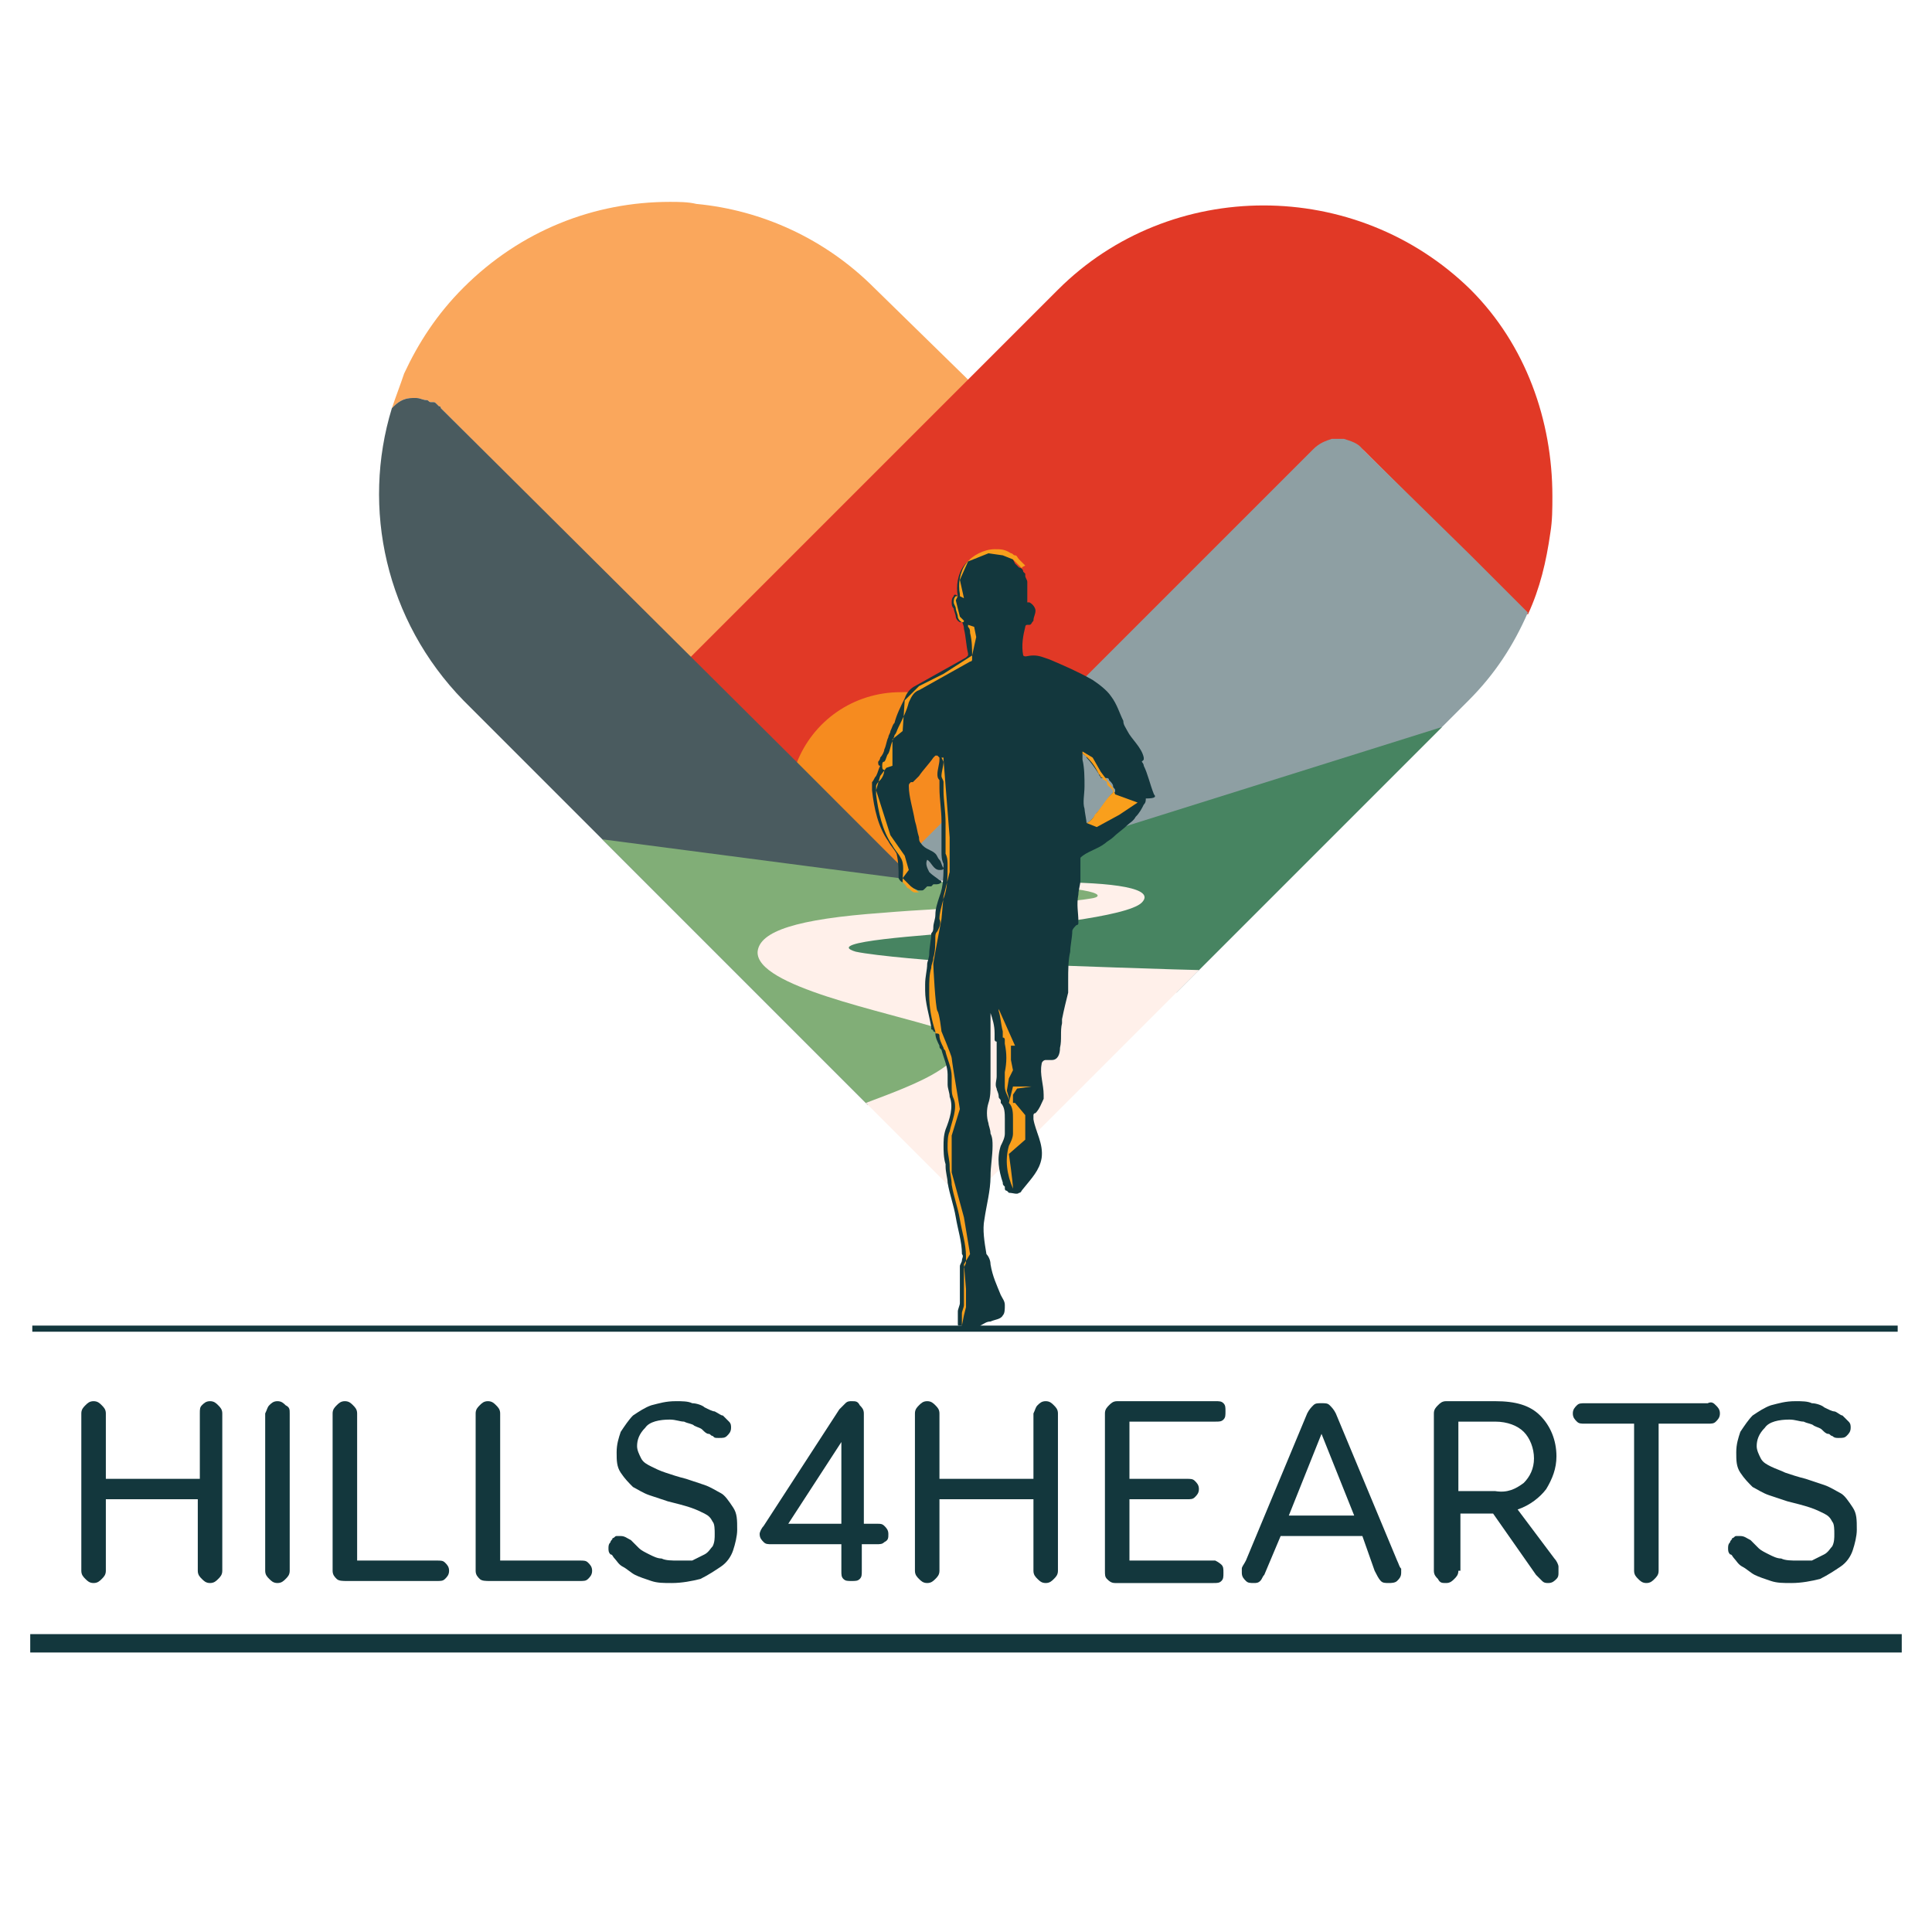
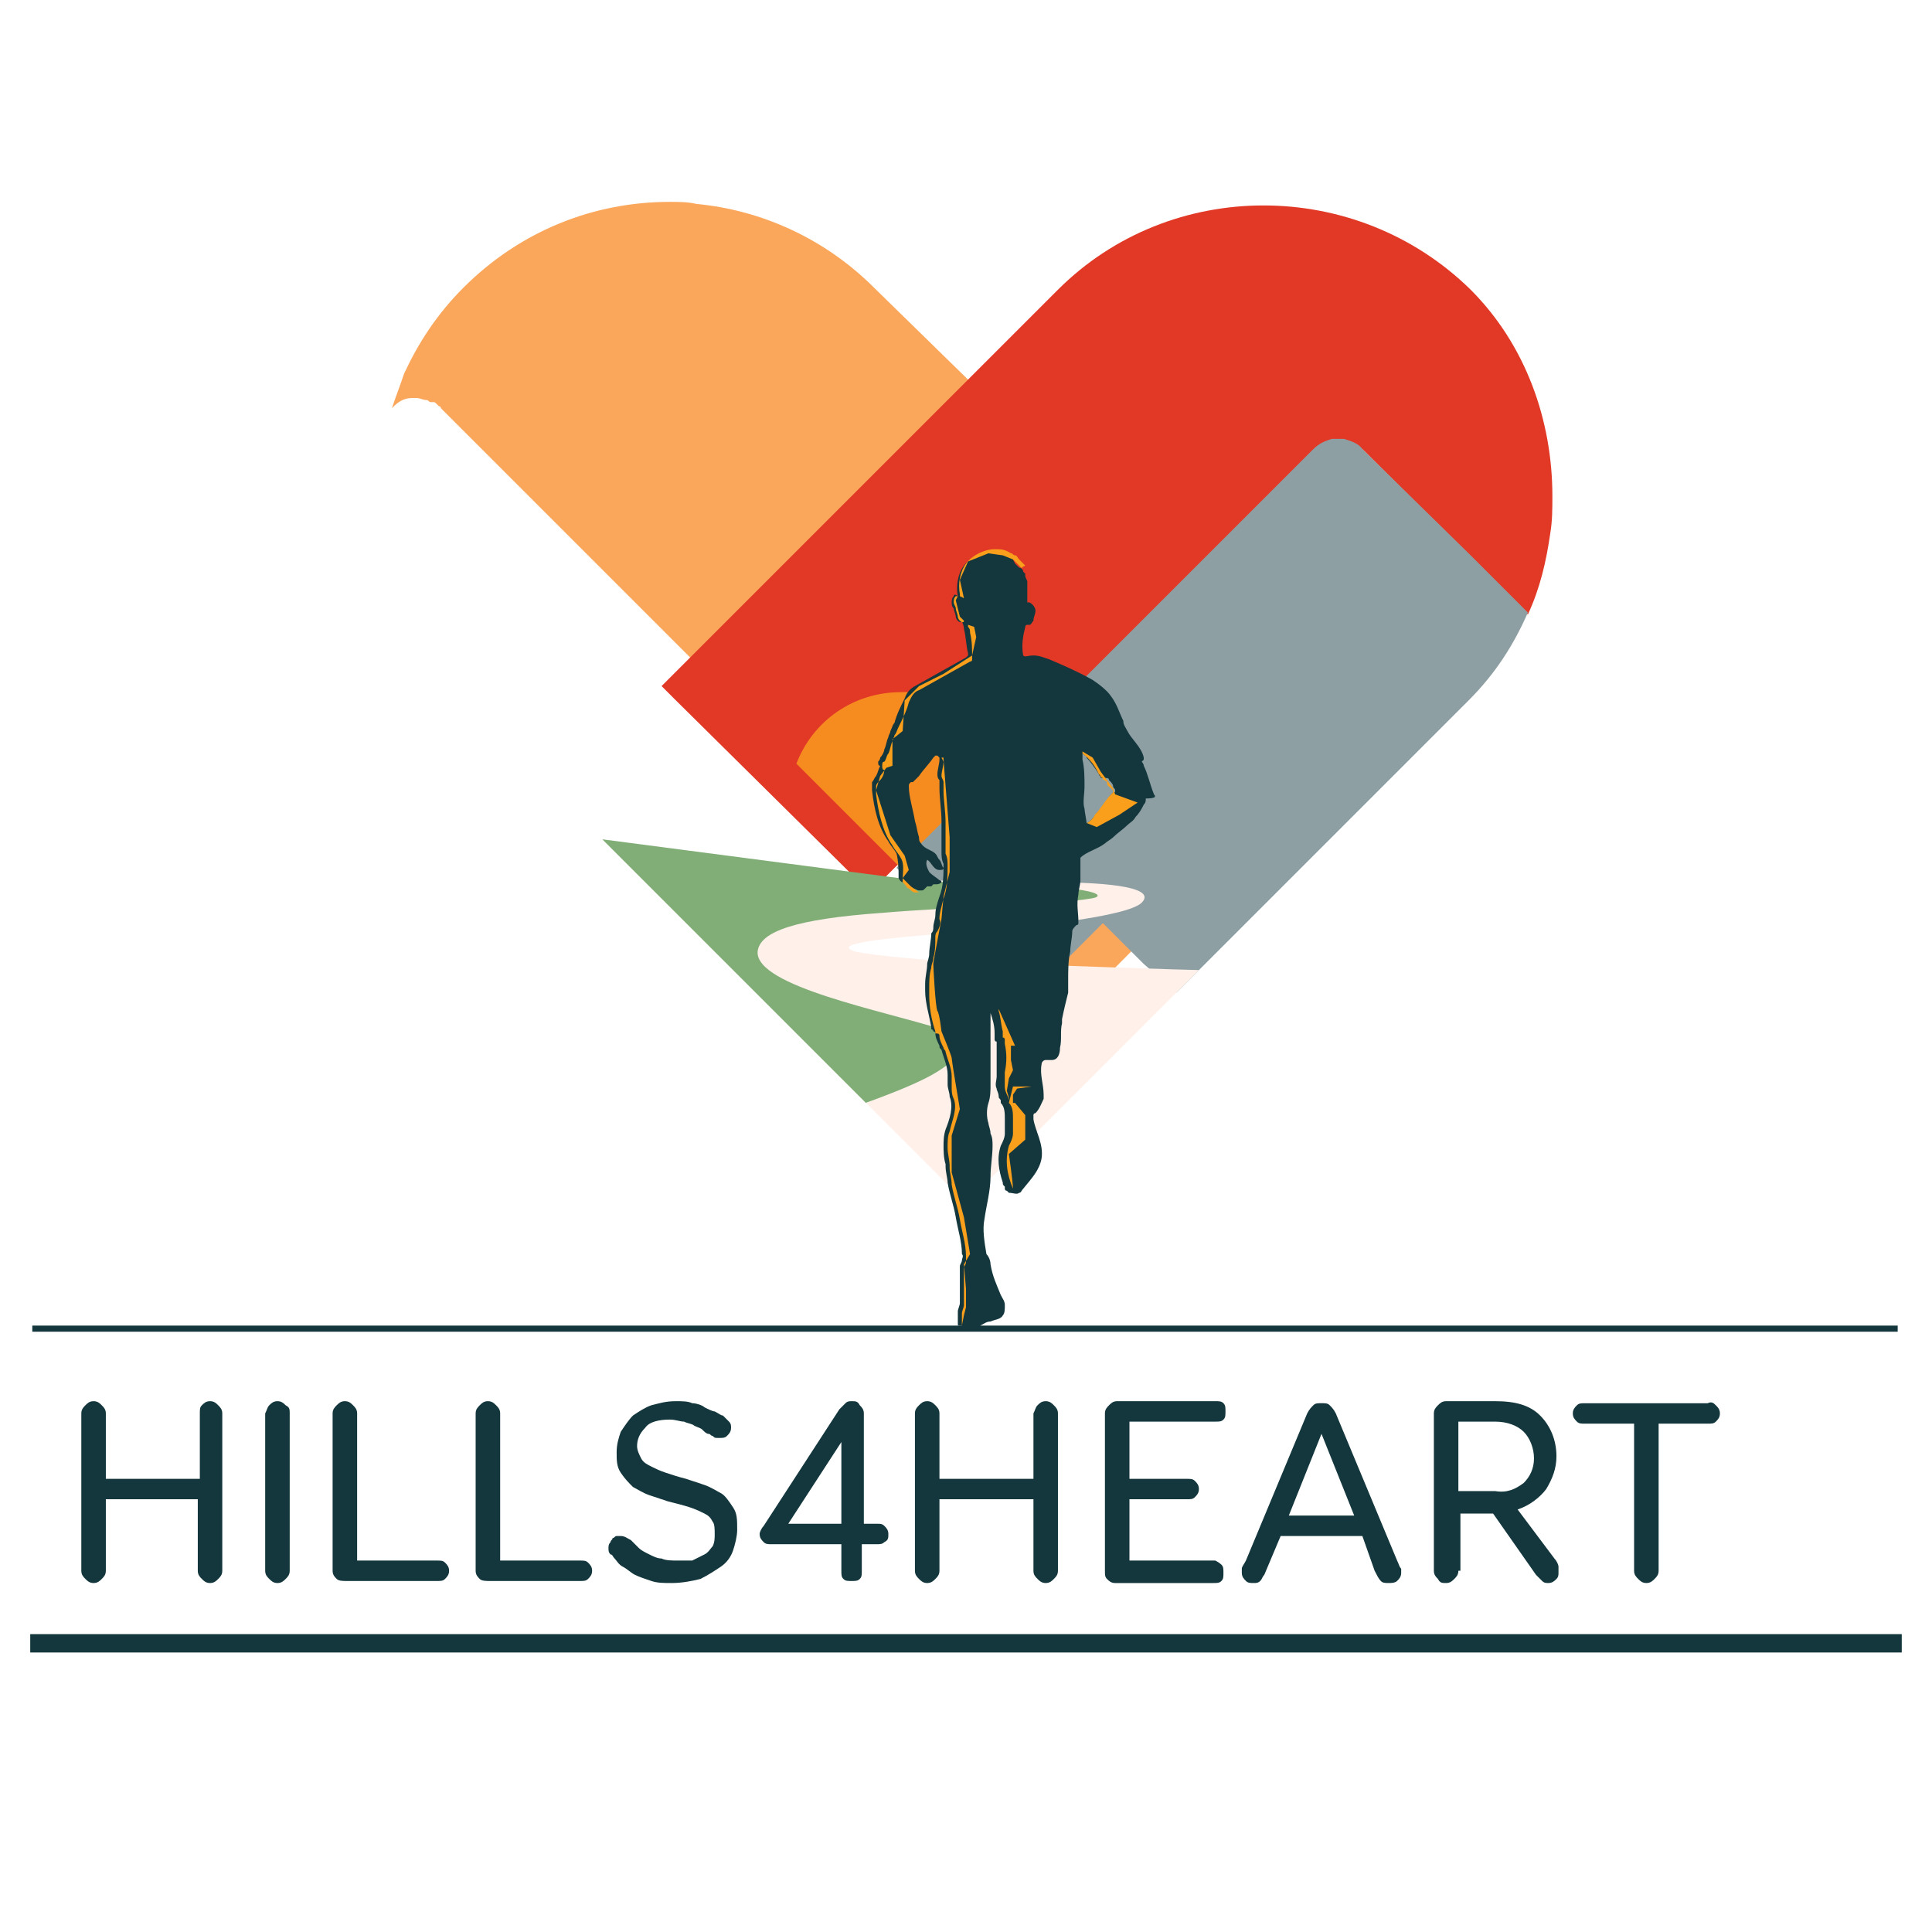
<svg xmlns="http://www.w3.org/2000/svg" width="88" height="88" viewBox="0 0 88 88" fill="none">
  <g clip-path="url(#clip0_1331_58959)">
    <g clip-path="url(#clip1_1331_58959)">
      <path d="M9.195 64.008C9.288 63.915 9.381 63.822 9.567 63.822C9.753 63.822 9.846 63.915 9.939 64.008C10.032 64.102 10.125 64.195 10.125 64.381V71.546C10.125 71.733 10.032 71.826 9.939 71.919C9.846 72.012 9.753 72.105 9.567 72.105C9.381 72.105 9.288 72.012 9.195 71.919C9.102 71.826 9.009 71.733 9.009 71.546V68.289H4.821V71.546C4.821 71.733 4.728 71.826 4.635 71.919C4.542 72.012 4.449 72.105 4.262 72.105C4.076 72.105 3.983 72.012 3.89 71.919C3.797 71.826 3.704 71.733 3.704 71.546V64.381C3.704 64.195 3.797 64.102 3.89 64.008C3.983 63.915 4.076 63.822 4.262 63.822C4.449 63.822 4.542 63.915 4.635 64.008C4.728 64.102 4.821 64.195 4.821 64.381V67.359H9.102V64.381C9.102 64.195 9.102 64.102 9.195 64.008Z" fill="#13373D" />
      <path d="M12.265 64.008C12.358 63.915 12.451 63.822 12.637 63.822C12.824 63.822 12.917 63.915 13.01 64.008C13.196 64.102 13.196 64.195 13.196 64.381V71.546C13.196 71.733 13.103 71.826 13.01 71.919C12.917 72.012 12.824 72.105 12.637 72.105C12.451 72.105 12.358 72.012 12.265 71.919C12.172 71.826 12.079 71.733 12.079 71.546V64.381C12.172 64.195 12.172 64.102 12.265 64.008Z" fill="#13373D" />
      <path d="M15.336 71.919C15.243 71.826 15.15 71.733 15.15 71.546V64.381C15.15 64.195 15.243 64.102 15.336 64.008C15.43 63.915 15.523 63.822 15.709 63.822C15.895 63.822 15.988 63.915 16.081 64.008C16.174 64.102 16.267 64.195 16.267 64.381V71.081H19.897C20.083 71.081 20.176 71.081 20.269 71.174C20.362 71.267 20.455 71.36 20.455 71.546C20.455 71.733 20.362 71.826 20.269 71.919C20.176 72.012 20.083 72.012 19.897 72.012H15.802C15.616 72.012 15.43 72.012 15.336 71.919Z" fill="#13373D" />
      <path d="M21.851 71.919C21.758 71.826 21.665 71.733 21.665 71.546V64.381C21.665 64.195 21.758 64.102 21.851 64.008C21.944 63.915 22.037 63.822 22.223 63.822C22.41 63.822 22.503 63.915 22.596 64.008C22.689 64.102 22.782 64.195 22.782 64.381V71.081H26.411C26.597 71.081 26.69 71.081 26.784 71.174C26.877 71.267 26.97 71.36 26.97 71.546C26.97 71.733 26.877 71.826 26.784 71.919C26.69 72.012 26.597 72.012 26.411 72.012H22.317C22.13 72.012 21.944 72.012 21.851 71.919Z" fill="#13373D" />
      <path d="M31.53 71.081C31.716 70.988 31.903 70.895 32.089 70.802C32.275 70.709 32.368 70.523 32.461 70.43C32.554 70.244 32.554 70.058 32.554 69.871C32.554 69.685 32.554 69.406 32.461 69.313C32.368 69.127 32.275 69.034 32.089 68.941C31.903 68.848 31.716 68.755 31.437 68.662C31.158 68.569 30.786 68.475 30.414 68.382C30.134 68.289 29.855 68.196 29.576 68.103C29.297 68.01 29.018 67.824 28.832 67.731C28.645 67.545 28.459 67.359 28.273 67.079C28.087 66.8 28.087 66.521 28.087 66.149C28.087 65.777 28.18 65.497 28.273 65.218C28.459 64.939 28.645 64.66 28.832 64.474C29.111 64.288 29.39 64.102 29.669 64.008C30.041 63.915 30.321 63.822 30.786 63.822C31.065 63.822 31.344 63.822 31.53 63.915C31.716 63.915 31.996 64.008 32.089 64.101C32.275 64.195 32.461 64.288 32.554 64.288C32.74 64.381 32.833 64.474 32.926 64.474C33.019 64.567 33.112 64.66 33.206 64.753C33.299 64.846 33.299 64.939 33.299 65.032C33.299 65.218 33.206 65.311 33.112 65.404C33.019 65.497 32.926 65.497 32.74 65.497C32.554 65.497 32.554 65.497 32.461 65.404C32.368 65.404 32.368 65.311 32.275 65.311C32.182 65.311 32.089 65.218 31.996 65.125C31.903 65.032 31.81 65.032 31.623 64.939C31.53 64.846 31.344 64.846 31.158 64.753C30.972 64.753 30.786 64.66 30.507 64.66C30.041 64.66 29.576 64.753 29.39 65.032C29.111 65.311 29.018 65.591 29.018 65.87C29.018 66.056 29.111 66.242 29.204 66.428C29.297 66.614 29.483 66.707 29.669 66.8C29.855 66.893 30.041 66.986 30.321 67.079C30.6 67.172 30.879 67.266 31.251 67.359C31.53 67.452 31.81 67.545 32.089 67.638C32.368 67.731 32.647 67.917 32.833 68.01C33.019 68.103 33.206 68.382 33.392 68.662C33.578 68.941 33.578 69.22 33.578 69.685C33.578 69.964 33.485 70.337 33.392 70.616C33.299 70.895 33.112 71.174 32.833 71.36C32.554 71.546 32.275 71.733 31.903 71.919C31.53 72.012 31.065 72.105 30.6 72.105C30.227 72.105 29.948 72.105 29.669 72.012C29.39 71.919 29.111 71.826 28.925 71.733C28.738 71.639 28.552 71.453 28.366 71.36C28.18 71.267 28.087 71.081 27.994 70.988C27.901 70.895 27.901 70.802 27.808 70.802C27.715 70.709 27.715 70.616 27.715 70.523C27.715 70.43 27.715 70.337 27.808 70.244C27.808 70.15 27.901 70.15 27.901 70.058C27.994 70.058 27.994 69.964 28.087 69.964C28.18 69.964 28.18 69.964 28.273 69.964C28.459 69.964 28.552 70.058 28.738 70.15C28.832 70.244 28.925 70.337 29.111 70.523C29.204 70.616 29.39 70.709 29.576 70.802C29.762 70.895 29.948 70.988 30.134 70.988C30.321 71.081 30.6 71.081 30.879 71.081C31.065 71.081 31.344 71.081 31.53 71.081Z" fill="#13373D" />
      <path d="M40.277 69.499C40.37 69.592 40.464 69.685 40.464 69.871C40.464 70.058 40.464 70.15 40.277 70.244C40.184 70.337 40.091 70.337 39.905 70.337H39.254V71.546C39.254 71.733 39.254 71.826 39.161 71.919C39.068 72.012 38.974 72.012 38.788 72.012C38.602 72.012 38.509 72.012 38.416 71.919C38.323 71.826 38.323 71.733 38.323 71.546V70.337H35.159C34.973 70.337 34.88 70.337 34.787 70.244C34.694 70.15 34.601 70.058 34.601 69.871C34.601 69.778 34.694 69.592 34.787 69.499L38.23 64.195C38.323 64.102 38.416 64.008 38.509 63.915C38.602 63.822 38.695 63.822 38.788 63.822C38.974 63.822 39.068 63.822 39.161 64.008C39.254 64.102 39.347 64.195 39.347 64.381V69.406H39.998C40.091 69.406 40.184 69.406 40.277 69.499ZM38.323 65.683L35.904 69.406H38.323V65.683Z" fill="#13373D" />
      <path d="M47.258 64.008C47.351 63.915 47.444 63.822 47.63 63.822C47.816 63.822 47.909 63.915 48.002 64.008C48.095 64.102 48.188 64.195 48.188 64.381V71.546C48.188 71.733 48.095 71.826 48.002 71.919C47.909 72.012 47.816 72.105 47.63 72.105C47.444 72.105 47.351 72.012 47.258 71.919C47.164 71.826 47.072 71.733 47.072 71.546V68.289H42.791V71.546C42.791 71.733 42.697 71.826 42.605 71.919C42.511 72.012 42.418 72.105 42.232 72.105C42.046 72.105 41.953 72.012 41.86 71.919C41.767 71.826 41.674 71.733 41.674 71.546V64.381C41.674 64.195 41.767 64.102 41.86 64.008C41.953 63.915 42.046 63.822 42.232 63.822C42.418 63.822 42.511 63.915 42.605 64.008C42.697 64.102 42.791 64.195 42.791 64.381V67.359H47.072V64.381C47.164 64.195 47.164 64.102 47.258 64.008Z" fill="#13373D" />
      <path d="M55.633 71.267C55.726 71.36 55.726 71.453 55.726 71.639C55.726 71.826 55.726 71.919 55.633 72.012C55.54 72.105 55.447 72.105 55.26 72.105H50.793C50.607 72.105 50.514 72.012 50.421 71.919C50.328 71.826 50.328 71.733 50.328 71.546V64.381C50.328 64.195 50.421 64.102 50.514 64.008C50.607 63.915 50.7 63.822 50.886 63.822H55.353C55.54 63.822 55.633 63.822 55.726 63.915C55.819 64.008 55.819 64.102 55.819 64.288C55.819 64.474 55.819 64.567 55.726 64.66C55.633 64.753 55.54 64.753 55.353 64.753H51.445V67.359H54.051C54.237 67.359 54.33 67.359 54.423 67.452C54.516 67.545 54.609 67.638 54.609 67.824C54.609 68.01 54.516 68.103 54.423 68.196C54.33 68.289 54.237 68.289 54.051 68.289H51.445V71.081H55.353C55.353 71.081 55.54 71.174 55.633 71.267Z" fill="#13373D" />
      <path d="M58.332 69.963L57.587 71.731C57.494 71.824 57.494 71.917 57.401 72.01C57.308 72.104 57.215 72.104 57.122 72.104C56.936 72.104 56.843 72.104 56.75 72.01C56.657 71.917 56.563 71.824 56.563 71.638C56.563 71.545 56.563 71.545 56.563 71.452C56.563 71.359 56.657 71.266 56.75 71.08L59.541 64.379C59.635 64.193 59.728 64.1 59.821 64.007C59.914 63.914 60.007 63.914 60.193 63.914C60.379 63.914 60.472 63.914 60.565 64.007C60.658 64.1 60.751 64.193 60.844 64.379L63.636 71.08C63.729 71.266 63.729 71.359 63.822 71.452C63.822 71.545 63.822 71.545 63.822 71.638C63.822 71.824 63.729 71.917 63.636 72.01C63.543 72.104 63.357 72.104 63.264 72.104C63.078 72.104 62.985 72.104 62.892 72.01C62.799 71.917 62.706 71.731 62.612 71.545L62.054 69.963H58.332ZM61.682 69.032L60.193 65.31L58.704 69.032H61.682Z" fill="#13373D" />
      <path d="M66.427 71.546C66.427 71.733 66.334 71.826 66.241 71.919C66.148 72.012 66.055 72.105 65.869 72.105C65.683 72.105 65.59 72.105 65.497 71.919C65.404 71.826 65.311 71.733 65.311 71.546V64.381C65.311 64.195 65.404 64.102 65.497 64.008C65.59 63.915 65.683 63.822 65.869 63.822H68.102C69.033 63.822 69.684 64.008 70.15 64.474C70.615 64.939 70.894 65.591 70.894 66.335C70.894 66.893 70.708 67.359 70.429 67.824C70.15 68.196 69.684 68.569 69.126 68.755L70.801 70.988C70.894 71.081 70.987 71.267 70.987 71.36C70.987 71.453 70.987 71.546 70.987 71.639C70.987 71.733 70.987 71.826 70.894 71.919C70.801 72.012 70.708 72.105 70.522 72.105C70.429 72.105 70.336 72.105 70.243 72.012C70.15 71.919 70.057 71.826 69.964 71.733L68.009 68.941H66.52V71.546H66.427ZM69.405 67.545C69.684 67.266 69.871 66.893 69.871 66.428C69.871 65.963 69.684 65.497 69.405 65.218C69.126 64.939 68.661 64.753 68.102 64.753H66.427V67.917H68.102C68.661 68.01 69.033 67.824 69.405 67.545Z" fill="#13373D" />
      <path d="M78.154 64.009C78.247 64.102 78.34 64.195 78.34 64.381C78.34 64.567 78.247 64.66 78.154 64.753C78.061 64.846 77.968 64.846 77.782 64.846H75.548V71.547C75.548 71.733 75.455 71.826 75.362 71.919C75.269 72.012 75.176 72.105 74.99 72.105C74.804 72.105 74.711 72.012 74.618 71.919C74.525 71.826 74.431 71.733 74.431 71.547V64.846H72.198C72.012 64.846 71.919 64.846 71.826 64.753C71.733 64.66 71.64 64.567 71.64 64.381C71.64 64.195 71.733 64.102 71.826 64.009C71.919 63.916 72.012 63.916 72.198 63.916H77.782C77.968 63.822 78.061 63.916 78.154 64.009Z" fill="#13373D" />
-       <path d="M82.528 71.081C82.714 70.988 82.9 70.895 83.086 70.802C83.272 70.709 83.365 70.523 83.458 70.43C83.551 70.244 83.551 70.058 83.551 69.871C83.551 69.685 83.551 69.406 83.458 69.313C83.365 69.127 83.272 69.034 83.086 68.941C82.9 68.848 82.714 68.755 82.434 68.662C82.155 68.569 81.783 68.475 81.411 68.382C81.132 68.289 80.852 68.196 80.573 68.103C80.294 68.01 80.015 67.824 79.829 67.731C79.642 67.545 79.456 67.359 79.27 67.079C79.084 66.8 79.084 66.521 79.084 66.149C79.084 65.777 79.177 65.497 79.27 65.218C79.456 64.939 79.642 64.66 79.829 64.474C80.108 64.288 80.387 64.102 80.666 64.008C81.038 63.915 81.318 63.822 81.783 63.822C82.062 63.822 82.341 63.822 82.528 63.915C82.714 63.915 82.993 64.008 83.086 64.101C83.272 64.195 83.458 64.288 83.551 64.288C83.644 64.288 83.83 64.474 83.923 64.474C84.016 64.567 84.109 64.66 84.203 64.753C84.296 64.846 84.296 64.939 84.296 65.032C84.296 65.218 84.203 65.311 84.109 65.404C84.016 65.497 83.923 65.497 83.737 65.497C83.644 65.497 83.551 65.497 83.458 65.404C83.365 65.404 83.365 65.311 83.272 65.311C83.179 65.311 83.086 65.218 82.993 65.125C82.9 65.032 82.807 65.032 82.621 64.939C82.528 64.846 82.341 64.846 82.155 64.753C81.969 64.753 81.783 64.66 81.504 64.66C81.038 64.66 80.573 64.753 80.387 65.032C80.108 65.311 80.015 65.591 80.015 65.87C80.015 66.056 80.108 66.242 80.201 66.428C80.294 66.614 80.48 66.707 80.666 66.8C80.852 66.893 81.132 66.986 81.318 67.079C81.597 67.172 81.876 67.266 82.248 67.359C82.528 67.452 82.807 67.545 83.086 67.638C83.365 67.731 83.644 67.917 83.83 68.01C84.016 68.103 84.203 68.382 84.389 68.662C84.575 68.941 84.575 69.22 84.575 69.685C84.575 69.964 84.482 70.337 84.389 70.616C84.296 70.895 84.109 71.174 83.83 71.36C83.551 71.546 83.272 71.733 82.9 71.919C82.528 72.012 82.062 72.105 81.597 72.105C81.225 72.105 80.945 72.105 80.666 72.012C80.387 71.919 80.108 71.826 79.922 71.733C79.736 71.639 79.549 71.453 79.363 71.36C79.177 71.267 79.084 71.081 78.991 70.988C78.898 70.895 78.898 70.802 78.805 70.802C78.712 70.709 78.712 70.616 78.712 70.523C78.712 70.43 78.712 70.337 78.805 70.244C78.805 70.15 78.898 70.15 78.898 70.058C78.991 70.058 78.991 69.964 79.084 69.964C79.177 69.964 79.177 69.964 79.27 69.964C79.456 69.964 79.549 70.058 79.736 70.15C79.829 70.244 79.922 70.337 80.108 70.523C80.201 70.616 80.387 70.709 80.573 70.802C80.759 70.895 80.945 70.988 81.132 70.988C81.318 71.081 81.597 71.081 81.876 71.081C82.062 71.081 82.341 71.081 82.528 71.081Z" fill="#13373D" />
      <path d="M86.437 60.379H1.471V60.658H86.437V60.379Z" fill="#13373D" />
      <path d="M86.622 74.432H1.377V75.269H86.622V74.432Z" fill="#13373D" />
      <path d="M60.752 34.043L48.188 46.7L45.582 44.094L45.024 43.535L44.745 43.256L43.907 42.419L42.232 40.743L40.185 38.696L36.183 34.694L20.083 18.595C20.083 18.595 20.083 18.502 19.99 18.502L19.897 18.409C19.804 18.315 19.804 18.315 19.711 18.315H19.618C19.525 18.315 19.525 18.222 19.432 18.222C19.245 18.222 19.152 18.129 18.966 18.129H18.873C18.78 18.129 18.78 18.129 18.78 18.129C18.501 18.129 18.222 18.222 17.943 18.502L17.85 18.595C18.036 18.036 18.222 17.571 18.408 17.013C19.059 15.617 19.897 14.314 21.107 13.104C23.713 10.498 27.063 9.195 30.506 9.195C30.878 9.195 31.344 9.195 31.716 9.288C34.694 9.568 37.579 10.87 39.812 13.104L44 17.199L53.493 26.691L53.679 26.877V26.97L60.752 34.043Z" fill="#FAA75C" />
      <path d="M70.709 22.596C70.709 23.154 70.709 23.712 70.616 24.271C70.43 25.574 70.151 26.783 69.592 27.993L68.29 26.69L62.147 20.548C61.868 20.269 61.589 20.176 61.31 20.083C61.217 20.083 61.124 20.083 61.031 20.083H60.751C60.472 20.176 60.1 20.269 59.914 20.548L53.586 26.877L49.026 31.436L47.63 32.646L45.768 34.508L39.626 40.65L30.692 31.809L30.134 31.25L44.093 17.291L48.188 13.196C53.306 8.078 61.775 8.078 66.987 13.196C69.499 15.709 70.709 19.152 70.709 22.596Z" fill="#E13926" />
      <path d="M69.592 27.901C68.941 29.39 68.103 30.692 66.894 31.902L62.799 35.997L53.586 45.21L52.096 43.907L50.235 42.046L46.885 45.396L45.024 43.535L44.745 43.256L43.907 42.418L42.697 41.115C42.697 41.115 41.301 39.906 40.836 39.533C40.836 39.533 40.929 39.44 40.929 39.347L41.487 38.789L42.79 37.486L44.186 36.09L45.675 34.601L47.536 32.74L48.932 31.344L53.492 26.784L59.821 20.456C60.1 20.176 60.379 20.083 60.658 19.99H60.938C61.031 19.99 61.124 19.99 61.217 19.99C61.496 20.083 61.868 20.176 62.054 20.456L66.987 25.295L69.592 27.901Z" fill="#8E9FA3" />
      <path d="M45.768 34.599L40.928 39.438L36.275 34.785C37.02 32.831 38.881 31.528 41.022 31.528C43.162 31.435 44.93 32.738 45.768 34.599Z" fill="#F68B1F" />
-       <path d="M40.743 39.161L40.277 38.696L36.276 34.694L20.083 18.594C20.083 18.594 20.083 18.501 19.99 18.501L19.897 18.408C19.804 18.315 19.804 18.315 19.71 18.315H19.617C19.524 18.315 19.524 18.222 19.431 18.222C19.245 18.222 19.152 18.129 18.966 18.129H18.873H18.78C18.501 18.129 18.221 18.222 17.942 18.501L17.849 18.594C16.453 23.154 17.57 28.273 21.107 31.902L25.294 36.09L39.533 50.329L45.675 44.186L45.024 43.535L44.744 43.256L43.907 42.418L42.511 41.022C42.604 41.022 44.465 42.791 40.743 39.161Z" fill="#4A5B5F" />
-       <path d="M65.684 33.113L62.799 35.998L54.609 44.188C53.586 44.467 40.371 45.398 37.951 44.188C36.183 43.164 38.602 41.768 39.905 41.117C40.836 40.651 46.699 39.069 46.699 39.069L65.684 33.113Z" fill="#478461" />
      <path d="M43.907 48.374C43.162 48.933 41.208 49.677 39.44 50.236L27.435 38.23L41.673 40.092L49.49 40.464L51.445 41.209C49.676 41.488 37.299 42.046 36.089 42.884C35.996 42.977 35.903 43.07 35.81 43.163C35.438 44 43.348 46.606 43.534 46.699C44.837 47.071 44.837 47.723 43.907 48.374Z" fill="#81AE77" />
      <path d="M54.609 44.185L50.236 48.559L44.093 54.701L44 54.794L39.44 50.234C41.208 49.582 42.325 49.117 43.07 48.559C44 47.907 44.559 47.349 42.884 46.883C40.278 46.046 34.415 44.929 34.508 43.347C34.601 42.416 36.276 41.858 40.185 41.579C43.442 41.3 48.095 41.207 49.677 40.927C50.422 40.834 50.236 40.369 45.024 40.276C44.373 40.276 43.07 40.183 41.581 40.09L47.723 40.183C50.794 40.183 52.655 40.462 52.004 41.114C51.352 41.765 46.792 42.23 44.279 42.416C42.232 42.602 37.393 42.882 38.975 43.347C39.812 43.533 42.977 43.812 43.907 43.812C48.467 43.998 54.237 44.185 54.609 44.185Z" fill="#FFF0EA" />
      <path d="M52.562 36.184C52.376 35.718 52.283 35.253 52.097 34.881C52.097 34.788 52.004 34.695 52.004 34.695L52.097 34.602V34.509C52.004 34.043 51.539 33.671 51.353 33.299C51.26 33.113 51.166 33.02 51.166 32.834C50.98 32.461 50.887 32.089 50.608 31.717C50.422 31.438 50.05 31.158 49.77 30.972C49.119 30.6 48.468 30.321 47.816 30.042C47.537 29.949 47.351 29.856 47.072 29.856C46.792 29.856 46.699 29.949 46.606 29.856C46.513 29.39 46.606 28.925 46.699 28.553C46.699 28.553 46.699 28.46 46.792 28.46H46.886C46.979 28.46 46.979 28.367 47.072 28.273C47.072 28.087 47.165 27.994 47.165 27.808C47.165 27.715 47.072 27.529 46.886 27.436H46.792V27.343C46.792 27.064 46.792 26.785 46.792 26.505C46.792 26.412 46.699 26.319 46.699 26.226C46.699 26.226 46.699 26.226 46.699 26.133L46.606 26.04C46.606 25.947 46.513 25.854 46.42 25.854C46.327 25.761 46.327 25.761 46.234 25.668C46.048 25.296 46.048 25.296 45.955 25.296C45.769 25.202 45.49 25.109 45.21 25.109C44.745 25.109 44.187 25.389 43.907 25.761C43.628 26.133 43.535 26.691 43.628 27.157C43.535 27.064 43.442 27.064 43.442 27.157C43.349 27.25 43.349 27.343 43.349 27.436C43.349 27.529 43.349 27.622 43.442 27.715C43.442 27.808 43.535 27.994 43.535 28.087C43.535 28.18 43.628 28.273 43.628 28.273C43.721 28.367 43.815 28.367 43.815 28.273C43.815 28.367 43.907 28.46 43.907 28.646C44.001 29.018 44.001 29.39 44.094 29.762V29.856L44.001 29.949L41.674 31.252C41.488 31.345 41.302 31.531 41.209 31.81C41.023 32.182 40.837 32.554 40.743 32.927C40.65 33.02 40.65 33.113 40.557 33.299C40.557 33.392 40.464 33.485 40.464 33.578C40.371 33.764 40.371 33.95 40.278 34.136C40.278 34.23 40.185 34.416 40.092 34.509C40.092 34.602 39.999 34.695 39.999 34.695C39.999 34.788 39.999 34.881 40.092 34.881C39.999 35.067 39.999 35.16 39.906 35.346C39.813 35.439 39.813 35.532 39.72 35.625C39.72 35.718 39.72 35.905 39.72 35.998C39.813 36.835 39.999 37.673 40.464 38.324C40.557 38.51 40.743 38.697 40.837 38.883C40.929 39.255 40.929 39.627 40.929 39.906V39.999C41.023 40.185 41.116 40.185 41.116 40.185C41.209 40.185 41.209 40.279 41.302 40.279C41.395 40.372 41.488 40.372 41.581 40.465C41.674 40.465 41.767 40.558 41.86 40.558C41.86 40.558 41.86 40.558 41.953 40.558C42.046 40.558 42.046 40.558 42.139 40.465L42.232 40.372C42.325 40.372 42.419 40.372 42.419 40.372L42.512 40.279H42.605C42.698 40.279 42.791 40.279 42.884 40.185C42.884 40.185 42.884 40.093 42.791 40.093C42.698 39.999 42.512 39.906 42.325 39.72C42.232 39.534 42.139 39.348 42.232 39.162C42.419 39.255 42.512 39.627 42.791 39.627C42.884 39.627 42.977 39.627 42.977 39.534C42.884 39.441 42.884 39.255 42.791 39.162C42.698 39.069 42.698 38.976 42.605 38.883C42.419 38.697 42.139 38.697 41.953 38.417C41.86 38.324 41.86 38.231 41.86 38.138C41.767 37.859 41.767 37.673 41.674 37.394C41.581 36.835 41.395 36.277 41.395 35.812C41.395 35.718 41.395 35.718 41.488 35.625H41.581C41.674 35.532 41.767 35.439 41.86 35.346C42.046 35.067 42.325 34.788 42.512 34.509L42.605 34.416H42.698L42.791 34.509V34.602C42.791 34.788 42.698 35.067 42.698 35.253C42.698 35.346 42.698 35.439 42.791 35.532C42.791 35.626 42.791 35.812 42.791 35.905C42.791 36.37 42.884 36.928 42.884 37.394C42.884 37.58 42.884 37.859 42.884 38.045C42.884 38.231 42.884 38.51 42.884 38.79C42.884 38.976 42.884 39.162 42.977 39.348C42.977 39.813 42.977 40.372 42.791 40.837C42.698 41.116 42.605 41.395 42.605 41.675C42.605 41.861 42.512 42.047 42.512 42.233C42.512 42.326 42.512 42.419 42.419 42.512C42.419 42.791 42.325 43.163 42.325 43.443C42.325 43.629 42.232 43.815 42.232 43.908C42.232 44.187 42.139 44.466 42.139 44.839C42.139 44.932 42.139 45.025 42.139 45.118C42.139 45.676 42.325 46.235 42.419 46.793V46.886C42.419 46.886 42.512 46.886 42.512 46.979C42.512 46.979 42.605 46.979 42.605 47.072C42.605 47.258 42.698 47.444 42.791 47.63C42.791 47.724 42.791 47.724 42.884 47.817C42.977 48.189 43.163 48.561 43.163 48.933V49.399C43.163 49.585 43.256 49.771 43.256 49.957C43.442 50.422 43.256 50.981 43.07 51.446C42.977 51.725 42.977 52.005 42.977 52.191C42.977 52.377 42.977 52.749 43.07 53.028V53.121C43.07 53.4 43.163 53.68 43.163 53.866C43.256 54.424 43.442 54.889 43.535 55.448C43.628 56.006 43.815 56.565 43.815 57.123C43.907 57.216 43.815 57.309 43.815 57.402C43.815 57.495 43.721 57.588 43.721 57.681C43.721 57.774 43.721 57.867 43.721 58.053C43.721 58.426 43.721 58.705 43.721 58.984C43.721 59.077 43.721 59.263 43.721 59.356C43.721 59.45 43.628 59.636 43.628 59.729C43.628 59.822 43.628 59.915 43.628 60.101C43.628 60.194 43.628 60.194 43.628 60.287C43.628 60.38 43.628 60.38 43.721 60.38C43.815 60.38 43.815 60.38 43.907 60.473C44.094 60.473 44.187 60.473 44.373 60.473C44.466 60.473 44.466 60.473 44.559 60.473C44.652 60.473 44.652 60.473 44.652 60.38C44.838 60.287 44.931 60.194 45.117 60.194C45.303 60.101 45.583 60.101 45.676 59.915C45.769 59.822 45.769 59.636 45.769 59.45C45.769 59.263 45.676 59.17 45.583 58.984C45.397 58.519 45.21 58.147 45.117 57.588C45.117 57.402 45.024 57.216 44.931 57.123C44.838 56.565 44.745 56.006 44.838 55.541C44.931 54.889 45.117 54.238 45.117 53.587C45.117 53.121 45.21 52.656 45.21 52.191C45.21 52.005 45.21 51.818 45.117 51.632C45.117 51.446 45.024 51.26 45.024 51.167C44.931 50.888 44.931 50.516 45.024 50.236C45.117 49.957 45.117 49.678 45.117 49.399V49.306C45.117 49.213 45.117 49.026 45.117 48.933C45.117 48.84 45.117 48.747 45.117 48.654V48.561C45.117 48.282 45.117 47.91 45.117 47.63C45.117 47.538 45.117 47.444 45.117 47.351C45.117 46.979 45.117 46.514 45.117 46.142V46.048C45.117 46.048 45.117 46.048 45.117 46.142C45.21 46.421 45.303 46.7 45.303 47.072C45.303 47.165 45.303 47.165 45.303 47.258V47.351C45.303 47.351 45.303 47.444 45.397 47.444C45.397 47.538 45.397 47.538 45.397 47.63C45.397 48.096 45.397 48.561 45.397 48.933V49.026C45.397 49.213 45.303 49.399 45.397 49.585C45.397 49.678 45.49 49.771 45.49 49.957C45.49 50.05 45.583 50.05 45.583 50.143V50.236C45.769 50.422 45.769 50.702 45.769 50.981C45.769 51.167 45.769 51.446 45.769 51.632C45.769 51.818 45.676 52.005 45.583 52.191C45.397 52.749 45.49 53.307 45.676 53.866C45.676 53.959 45.676 53.959 45.769 54.052C45.769 54.052 45.769 54.052 45.769 54.145C45.769 54.145 45.769 54.238 45.862 54.238L45.955 54.331C46.141 54.331 46.327 54.424 46.42 54.331C46.513 54.331 46.513 54.238 46.606 54.145C46.979 53.68 47.351 53.307 47.444 52.749C47.537 52.097 47.165 51.539 47.072 50.981C47.072 50.888 47.072 50.888 47.072 50.795C47.072 50.795 47.072 50.702 47.165 50.702C47.351 50.516 47.444 50.236 47.537 50.05C47.537 49.957 47.537 49.957 47.537 49.864C47.537 49.399 47.351 48.933 47.444 48.468C47.444 48.375 47.537 48.282 47.63 48.282C47.723 48.282 47.816 48.282 47.909 48.282C48.188 48.282 48.282 48.003 48.282 47.724C48.374 47.351 48.282 46.979 48.374 46.607C48.374 46.514 48.374 46.514 48.374 46.421C48.468 45.955 48.561 45.583 48.654 45.211C48.654 45.025 48.654 44.839 48.654 44.653C48.654 44.187 48.654 43.722 48.747 43.35C48.747 43.071 48.84 42.698 48.84 42.419C48.84 42.326 48.933 42.233 49.026 42.14C49.026 42.14 49.119 42.14 49.119 42.047V41.954C49.119 41.581 49.026 41.209 49.119 40.744C49.119 40.558 49.212 40.279 49.212 40.093C49.212 39.72 49.212 39.441 49.212 39.069C49.491 38.79 49.957 38.697 50.329 38.417C50.422 38.324 50.608 38.231 50.701 38.138C50.887 37.952 51.166 37.766 51.353 37.58C51.446 37.487 51.632 37.394 51.725 37.208C51.911 37.021 52.004 36.835 52.097 36.649C52.19 36.556 52.19 36.463 52.19 36.37C52.655 36.37 52.655 36.277 52.562 36.184ZM49.491 37.487C49.491 37.394 49.398 36.928 49.398 36.835C49.305 36.556 49.398 36.184 49.398 35.812C49.398 35.439 49.398 34.974 49.305 34.602C49.305 34.509 49.305 34.509 49.305 34.416C49.305 34.416 49.305 34.416 49.305 34.323C49.398 34.416 49.491 34.416 49.491 34.509C49.677 34.695 49.864 34.974 50.05 35.253C50.05 35.346 50.143 35.346 50.143 35.439C50.143 35.439 50.143 35.439 50.236 35.439C50.329 35.439 50.329 35.439 50.422 35.439C50.422 35.439 50.515 35.439 50.515 35.532C50.608 35.626 50.701 35.718 50.701 35.812C50.701 35.905 50.794 35.905 50.794 35.998C50.794 36.091 50.794 36.091 50.701 36.091C50.422 36.37 50.236 36.742 49.957 37.021C49.864 37.208 49.584 37.487 49.491 37.487Z" fill="#13373D" />
      <path d="M43.999 58.704V59.542L43.906 59.914L43.813 60.379C43.813 60.286 43.813 60.286 43.813 60.193C43.813 60.1 43.813 60.007 43.813 59.821C43.813 59.728 43.906 59.542 43.906 59.449C43.906 59.355 43.906 59.263 43.906 59.076C43.906 58.797 43.906 58.425 43.906 58.146C43.906 58.053 43.906 57.96 43.906 57.773C43.906 57.68 43.999 57.587 43.999 57.494C43.999 57.401 43.999 57.308 43.999 57.215C43.999 56.657 43.813 56.098 43.72 55.54C43.627 54.982 43.441 54.516 43.348 53.958C43.348 53.679 43.255 53.4 43.255 53.213V53.12C43.255 52.841 43.162 52.562 43.162 52.283C43.162 52.004 43.162 51.724 43.255 51.538C43.348 51.073 43.627 50.515 43.441 50.049C43.348 49.863 43.348 49.677 43.348 49.491V49.026C43.348 48.653 43.162 48.281 43.069 47.909C43.069 47.816 42.976 47.816 42.976 47.723C42.883 47.537 42.789 47.35 42.789 47.164C42.789 47.071 42.697 47.071 42.603 47.071V46.978C42.417 46.42 42.324 45.861 42.324 45.303C42.324 45.21 42.324 45.117 42.324 45.024C42.324 44.745 42.324 44.372 42.417 44.093C42.417 43.907 42.51 43.814 42.51 43.628C42.603 43.349 42.603 42.977 42.603 42.697C42.603 42.604 42.603 42.511 42.697 42.418C42.789 42.232 42.883 42.046 42.789 41.86C42.789 41.581 42.883 41.301 42.976 40.929C43.162 40.464 43.162 39.905 43.162 39.44C43.162 39.254 43.162 39.068 43.069 38.882C43.069 38.696 43.069 38.416 43.069 38.137C43.069 37.951 43.069 37.672 43.069 37.486C43.069 36.927 42.976 36.462 42.976 35.997C42.976 35.904 42.976 35.718 42.976 35.625C42.976 35.532 42.883 35.438 42.883 35.345C42.883 35.159 42.976 34.88 42.976 34.694L42.883 34.508H42.976V34.601L43.255 38.137V39.719L42.976 40.836L42.883 41.86C42.883 41.86 42.51 43.814 42.51 43.907C42.51 44 42.603 45.861 42.697 46.048C42.789 46.141 42.883 46.978 42.883 46.978C42.883 46.978 43.348 48.095 43.348 48.188C43.348 48.281 43.534 49.398 43.534 49.398L43.72 50.515L43.348 51.724V53.4L43.906 55.447L44.185 57.122L43.906 57.587L43.999 58.704Z" fill="#F99F1C" />
      <path d="M44.279 29.855L42.976 30.692L41.86 31.251L41.208 31.902L41.115 33.298L40.65 33.67V34.88L40.371 34.973L40.091 35.346L39.905 35.997L40.557 38.044L41.208 38.975L41.394 39.627L41.115 39.999L41.487 40.371L41.86 40.65C41.767 40.65 41.767 40.65 41.673 40.65C41.58 40.65 41.487 40.557 41.394 40.464C41.301 40.464 41.301 40.371 41.208 40.278L41.115 40.185V40.092C41.115 39.72 41.208 39.347 41.022 39.068C40.929 38.882 40.743 38.696 40.65 38.51C40.184 37.858 39.998 36.928 39.905 36.183C39.905 36.09 39.905 35.904 39.905 35.811C39.905 35.718 39.998 35.625 40.091 35.532C40.184 35.439 40.278 35.253 40.278 35.066C40.184 35.066 40.184 34.973 40.184 34.88C40.184 34.787 40.184 34.694 40.278 34.694C40.371 34.601 40.371 34.415 40.464 34.322C40.557 34.136 40.557 33.95 40.65 33.764C40.65 33.67 40.743 33.577 40.743 33.484C40.836 33.391 40.836 33.298 40.929 33.112C41.115 32.74 41.301 32.368 41.394 31.995C41.487 31.809 41.58 31.53 41.86 31.437L44.186 30.134C44.186 30.134 44.279 30.134 44.279 30.041V29.948C44.279 29.576 44.279 29.203 44.186 28.831C44.186 28.738 44.186 28.645 44.093 28.552V28.459L44.372 28.552L44.465 29.017L44.279 29.855Z" fill="#F99F1C" />
      <path d="M46.606 25.946L46.42 25.76L46.141 25.481L45.676 25.295L45.024 25.202L44.559 25.388L44.094 25.574L43.721 26.412L43.907 27.249L43.721 27.156C43.721 27.156 43.721 27.156 43.721 27.063C43.628 26.598 43.721 26.039 44.001 25.667C44.28 25.295 44.838 25.016 45.303 25.016C45.583 25.016 45.769 25.016 46.048 25.202C46.141 25.202 46.141 25.295 46.234 25.295C46.327 25.295 46.327 25.388 46.42 25.481C46.513 25.574 46.513 25.574 46.606 25.667L46.699 25.76C46.513 25.853 46.513 25.853 46.606 25.946C46.513 25.853 46.513 25.853 46.606 25.946Z" fill="#F99F1C" />
      <path d="M51.817 36.555L50.98 37.114L49.956 37.672L49.491 37.486C49.584 37.486 49.863 37.206 49.863 37.114C50.142 36.834 50.328 36.462 50.608 36.183L50.701 36.09C50.701 35.997 50.701 35.997 50.608 35.904C50.514 35.811 50.421 35.811 50.421 35.624C50.421 35.531 50.328 35.624 50.328 35.531C50.235 35.531 50.235 35.531 50.235 35.438C50.142 35.438 50.142 35.345 50.049 35.252C49.863 34.88 49.677 34.601 49.305 34.322V34.228L49.77 34.508L50.142 35.159L50.421 35.531L50.701 35.904L50.794 36.183L51.817 36.555Z" fill="#F99F1C" />
      <path d="M46.699 50.793L46.233 50.235H46.14V49.862L46.327 49.583L46.978 49.49H46.606H46.14L45.954 50.235C46.14 50.421 46.14 50.7 46.14 50.979C46.14 51.165 46.14 51.445 46.14 51.631C46.14 51.817 46.047 52.003 45.954 52.189C45.768 52.84 45.861 53.492 46.14 54.143C46.14 53.864 45.954 52.561 45.954 52.561L46.699 51.91V50.793Z" fill="#F99F1C" />
      <path d="M46.233 47.63H46.047V48.282L46.14 48.747L45.954 49.119L45.861 49.678L46.047 50.329C45.954 49.957 45.767 49.771 45.767 49.492C45.767 49.305 45.767 49.119 45.767 48.933V48.84C45.861 48.375 45.861 48.002 45.767 47.537C45.767 47.537 45.767 47.444 45.767 47.351C45.767 47.351 45.767 47.258 45.674 47.258V47.165C45.674 47.072 45.674 47.072 45.674 46.979C45.581 46.606 45.581 46.327 45.488 46.048V45.955L46.233 47.63Z" fill="#F99F1C" />
      <path d="M43.907 28.273C43.907 28.366 43.814 28.366 43.721 28.273C43.627 28.18 43.627 28.087 43.627 28.087C43.627 27.994 43.535 27.808 43.535 27.715C43.535 27.622 43.441 27.529 43.441 27.435C43.441 27.342 43.441 27.249 43.535 27.156C43.627 27.156 43.721 27.156 43.814 27.156H43.721H43.627L43.535 27.342L43.627 27.715L43.721 28.087L43.814 28.18L43.907 28.273Z" fill="#F99F1C" />
    </g>
  </g>
  <defs>
    <clipPath id="clip0_1331_58959">
      <rect width="88" height="88" fill="white" />
    </clipPath>
    <clipPath id="clip1_1331_58959">
      <rect width="110" height="110" fill="white" transform="translate(-11 -11)" />
    </clipPath>
  </defs>
</svg>